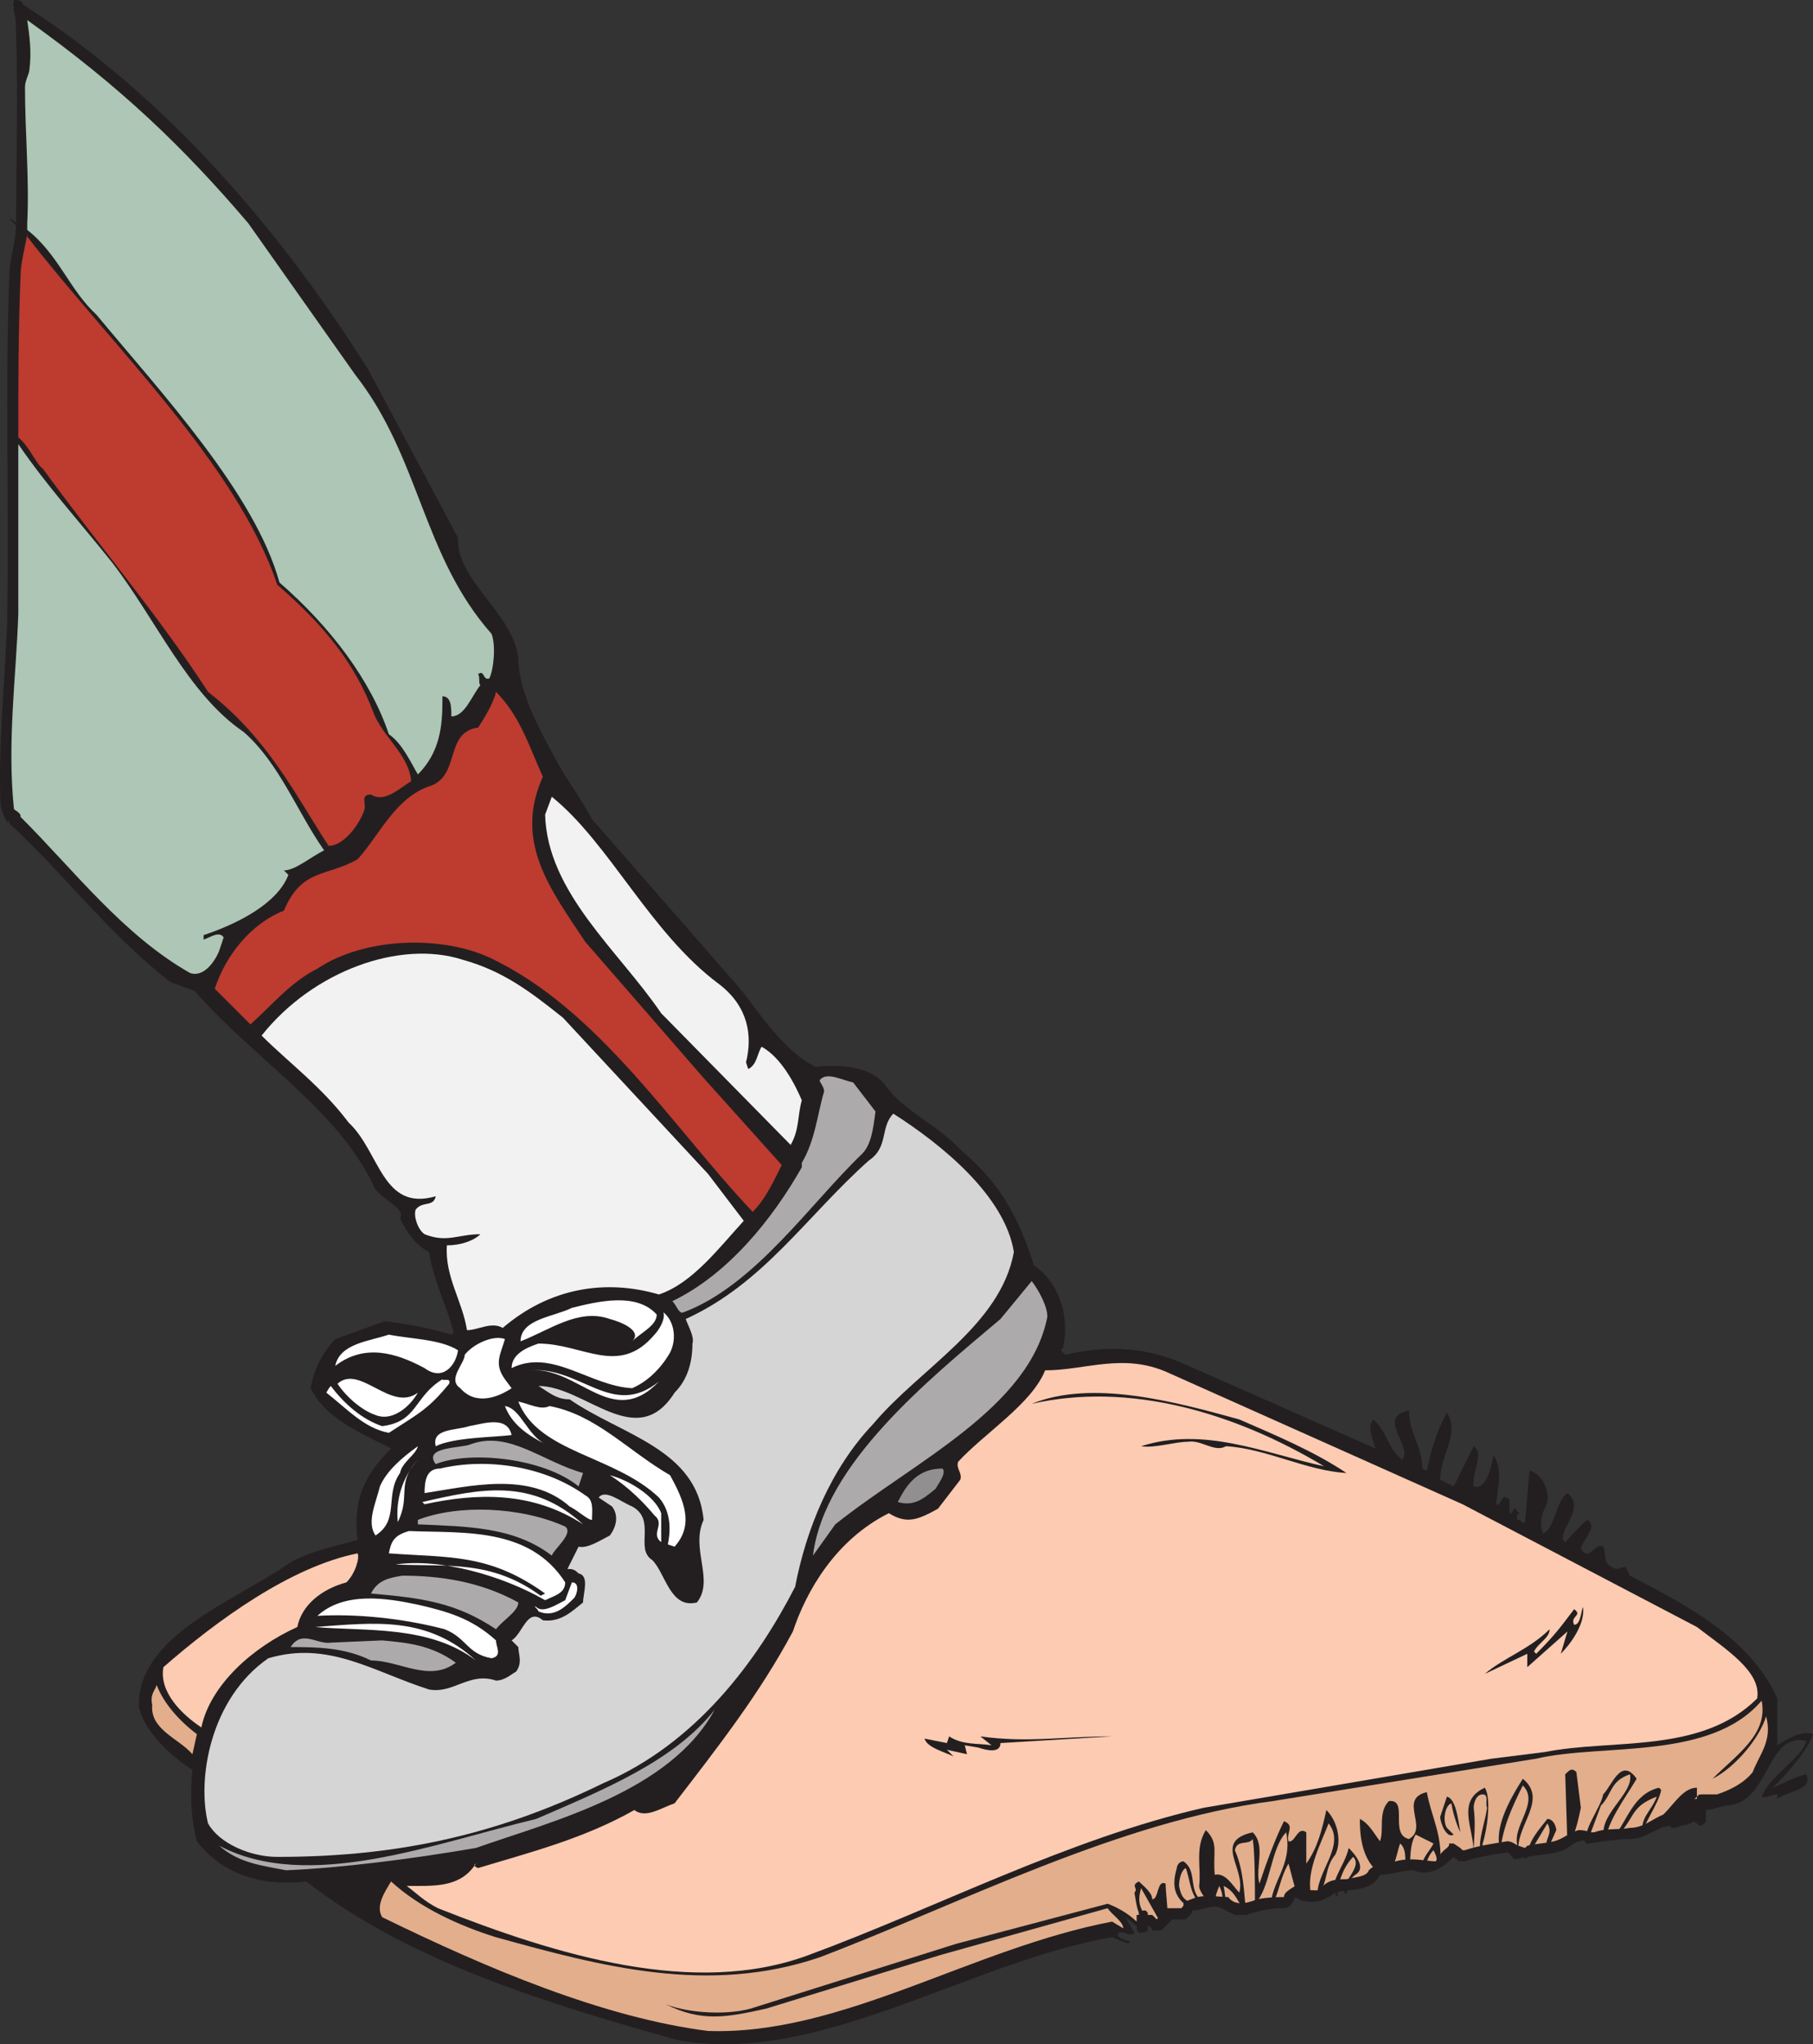
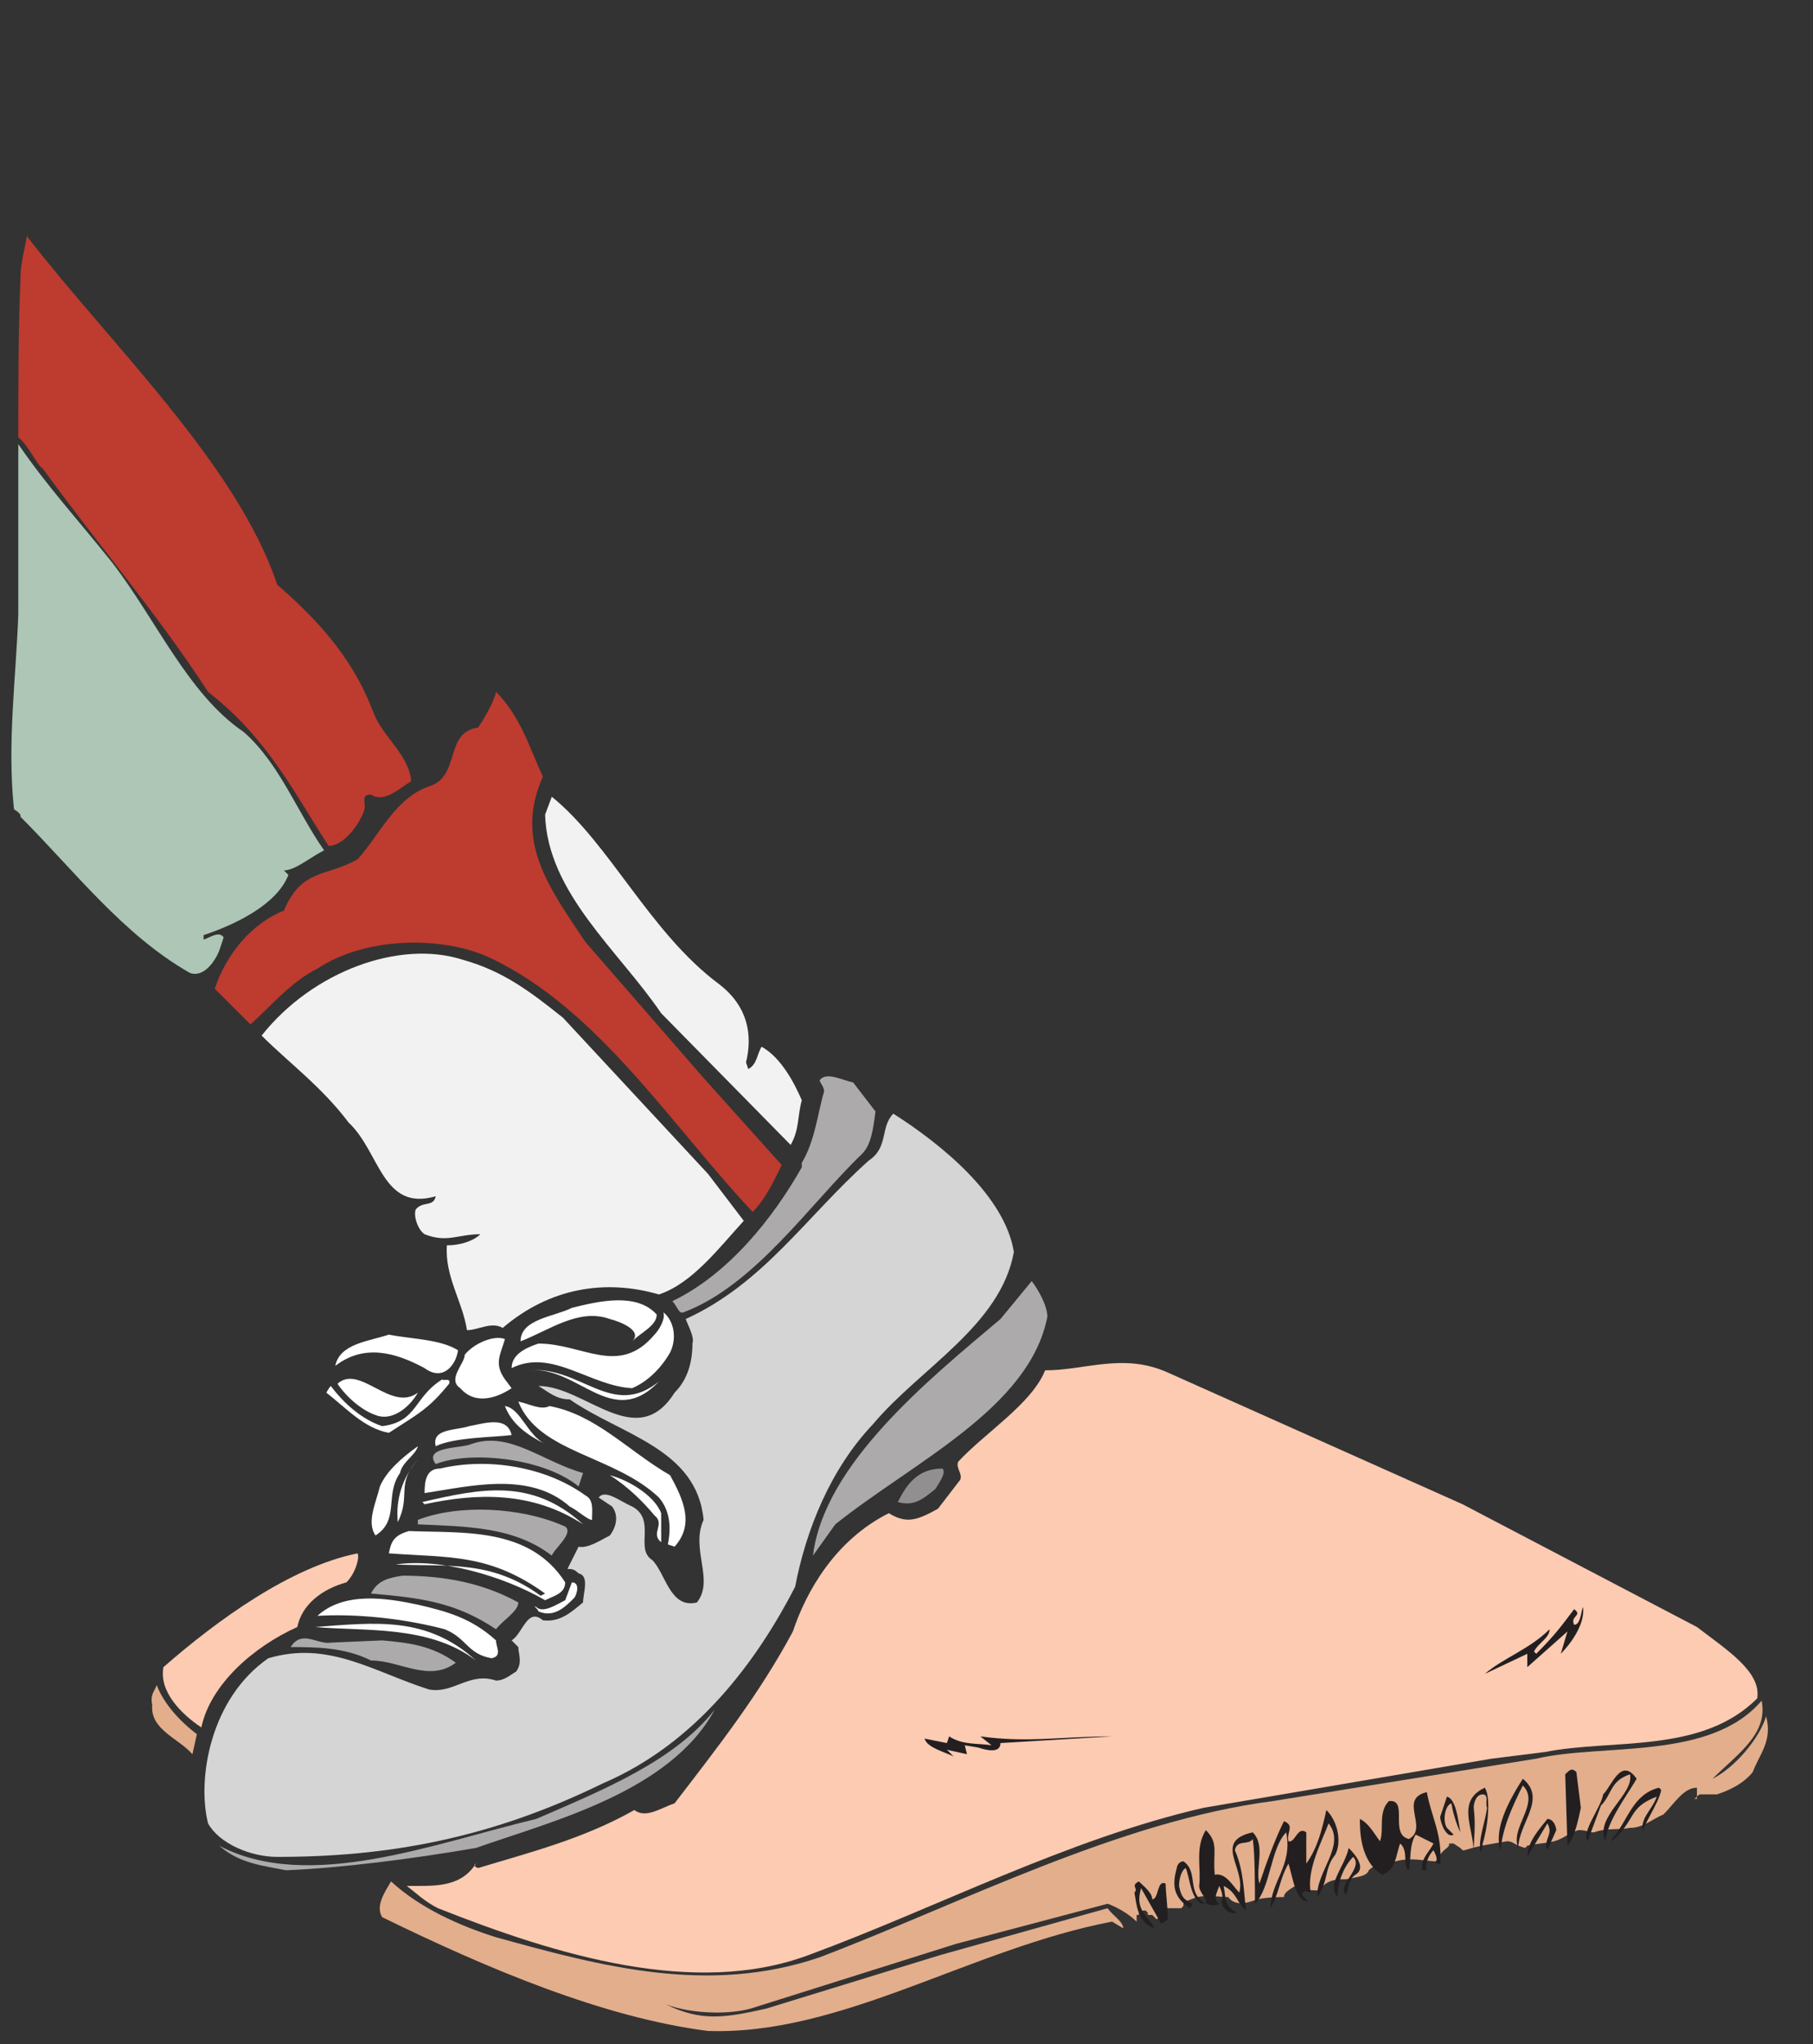
<svg xmlns="http://www.w3.org/2000/svg" width="609.151" height="686.959">
  <rect width="100%" height="100%" fill="#333333" stroke="none" />
-   <path fill="#231f20" fill-rule="evenodd" d="M595.65 600.75c4.5-4.5 12-12.75 13.5-18-3.75-1.5-9.75 2.25-12 3.75v-15.75c-9-20.25-30.75-31.5-49.5-41.25l-1.5-3-3 .75c-5.25-1.5-3-4.5-4.5-7.5-3-1.5-4.5 5.25-7.5.75 0-2.25 6-7.5 2.25-9.75-3 2.25-5.25 5.25-7.5 7.5-3.75-3 7.5-11.25.75-16.5-3.75 2.25-4.5 12.75-8.25 13.5-1.5-4.5 0-6.75 1.5-10.5.75-3-1.5-9.75-6-10.5l-1.5 17.25c-.75.75-1.5-.75-2.25-.75s-.75-2.25.75-2.25c-.75 0-1.5-.75-1.5-1.5-.75-.75-1.5 2.25-2.25 1.5V504c-3-3-2.25 2.25-4.5 1.5.75-6.75 2.25-11.25-.75-16.5-.75 3-2.25 12-6.75 10.5-.75-4.5 3.75-11.25 0-13.5l-6.75 13.5-4.5-2.25c0-8.25 6.75-15.75 2.25-22.5-3.75 6.75-5.25 12.75-6.75 19.5l-1.5-.75c0-7.5-4.5-12-4.5-19.5-11.25 2.25 1.5 12-2.25 16.5-4.5-3-5.25-9.75-9.75-13.5-2.25 3 0 6.75.75 9.75l-64.5-28.5c-13.5-6-27-6-39.75-3l-1.5-1.5.75-.75c2.25-9.75-.75-21.75-9.75-27.75-4.5-14.25-10.5-27-24-38.25-8.25-9-19.5-13.5-25.5-21.75-5.25-7.5-16.5-7.5-24-6.75-12.75-6.75-19.5-20.25-28.5-30l-46.5-53.25c-4.5-8.25-9.75-15-13.5-22.5-4.5-8.25-11.25-21-11.25-31.5-1.5-15-21-26.25-20.25-40.5l-30-56.25C96.15 80.25 57.15 33 7.65 1.5 7.65.75 6.9 0 5.4 0h-.75v.75c0 .75-.75.75 0 1.5v1.5C5.4 6 5.4 9 5.4 12c.75 21 0 42 0 63-.75-.75-1.5-1.5-2.25-1.5l2.25 2.25C5.4 81 3.15 87 3.15 92.25c-1.5 39 0 78-.75 117-.75 20.25-3 40.5-2.25 60.75 0 2.25 1.5 4.5 2.25 6.75 0-.75 0-.75.75-.75v.75c18.75 17.25 32.25 36 54 53.25l8.25 3c19.5 22.5 48 39.75 60 65.25 1.5 4.5 11.25 7.5 9 11.25 2.25 4.5 5.25 9 9.75 11.25 1.5 9.75 6 18 8.25 27l-.75.75c-7.5-2.25-15.75-3.75-22.5-4.5l-16.5 6c-4.5 4.5-7.5 11.25-8.25 16.5 4.5 9.75 16.5 15 27 20.25-9.75 9.75-12.75 18-11.25 30.75-8.25 2.25-15.75 3.75-22.5 7.5-19.5 13.5-51.75 24.75-51 48.75 2.25 9 12 17.25 18 21-.75 7.5-.75 15 1.5 24 9.75 12.75 24.75 15 36.75 13.5 34.5 27 81.75 41.25 124.5 53.25 47.25 9 98.25-26.25 146.25-34.5 2.25.75 6 3 6 1.5-1.5-.75-5.25-1.5-3.75-3 1.5-.75 3.75 1.5 5.25 0l-3-5.25 3.75 3c0 .75 0 1.5.75 2.25.75 0 2.25 0 3-.75v-1.5c.75 0 1.5.75 1.5 1.5h3l.75-.75 3-3h4.5l1.5-1.5c.75-.75.75-1.5.75-1.5 3.75 0 6.75-2.25 9.75-.75l4.5 2.25h3.75c4.5-1.5 8.25-2.25 12.75-2.25 2.25 0 3-2.25 3.75-3.75 4.5 3 9.75 1.5 13.5-1.5 5.25-1.5 12 0 15-6 3.75 0 7.5-1.5 11.25-1.5 5.25 2.25 9.75-.75 13.5-4.5l.75.75s.75 0 .75.75h2.25c4.5-1.5 9-2.25 14.25-3 .75 0 1.5 1.5 2.25 2.25.75 0 2.25 0 3-.75h.75-.75c.75.75 1.5.75 1.5 0 3.75-.75 8.25-.75 12-2.25 2.25-.75 3.75-3 6-3 .75-.75.75 0 1.5 0v.75h1.5c4.5-.75 9-1.5 13.5-1.5 5.25 0 8.25-3.75 13.5-4.5 0 0 0 .75.75.75s1.5 0 3-.75c1.5 0 3-.75 4.5-1.5 0 .75.75.75.75.75l.75.75c.75 0 2.25-.75 2.25-1.5v-3.75c2.25 0 5.25-1.5 7.5-1.5C594.9 605.25 593.4 582 606.9 585c-1.5 6-12 11.25-15 18.75.75.75 3.75-.75 5.25-.75v1.5c4.5-3 12-3 9.75-8.25-3.75.75-7.5 3-11.25 4.5" />
-   <path fill="#231f20" fill-rule="evenodd" d="M569.4 609c-1.5-.75-3 .75-4.5.75 1.5-1.5 3-3.75 4.5-3.75v3m-6.75.75h-1.5c2.25-2.25 3-5.25 5.25-6.75h2.25c-1.5 3-4.5 4.5-6 6.75" />
  <path fill="#e3ae8c" fill-rule="evenodd" d="M588.9 595.5c-3 3.75-7.5 6-12 7.5h-5.25c-.75 0-.75 0-1.5.75v.75c-.75 0-.75 0-.75.75v-.75l.75-.75v-3c-4.5 0-7.5 5.25-11.25 9-3.75 1.5-6.75 4.5-11.25 4.5-3.75.75-8.25 0-12 1.5h-1.5c-1.5-.75-3-.75-3.75-.75-3 .75-5.25 3-8.25 3.75s-6 .75-9 1.5l-.75.75-2.25-.75c-1.5-.75-2.25-1.5-3.75-1.5-4.5.75-9.75 1.5-14.25 3h-.75l-.75-.75-2.25-1.5h-1.5c0 .75 0 .75-.75 1.5 0 0-2.25 1.5-3.75 4.5-3 0-8.25-1.5-13.5 0-6 .75-7.5 1.5-9 3-.75 2.25-4.5 2.25-7.5 3-3 0-6.75 0-9 3.75-3 0-5.25 0-8.25-1.5-2.25 1.5-3.75 2.25-3.75 3.75-1.5 0-5.25 0-9 .75-3.75 1.5-7.5 2.25-9.75-.75-2.25 0-6.75-.75-10.5 0-3.75 1.5-4.5 1.5-4.5 2.25s0 .75-.75 1.5h-4.5s-.75 0-.75.75l-.75.75s-.75.75-1.5.75c0 .75 0 .75-.75 1.5l-1.5-1.5h-1.5v-.75l-.75-.75c-.75 0-1.5 0-2.25.75v.75h-.75v2.25c-3-3-7.5-5.25-9.75-6l-51 13.5-69 21.75c-8.25 2.25-21 1.5-28.5-1.5 12 6 20.25 4.5 33.75 1.5l58.5-18 56.25-15.75c1.5 2.25 5.25 4.5 5.25 6.75l-3.75-2.25c-47.25 9-90.75 38.25-135.75 36.75-35.25-4.5-74.25-21-109.5-38.25-2.25-3.75.75-8.25 3-12 9.75 9 23.25 15 35.25 18.75 35.25 9.75 71.25 19.5 108.75 6.75 47.25-18 100.5-45.75 152.25-52.5l88.5-14.25c22.5-5.25 58.5.75 75.75-19.5 2.25 11.25-8.25 18-16.5 26.25 7.5-3.75 15.75-13.5 18-21 2.25 8.25-2.25 12.75-4.5 18.75" />
  <path fill="#adc6b5" fill-rule="evenodd" d="m95.4 292.5 1.5 1.5c-3.75 9.75-17.25 16.5-28.5 20.25v1.5c2.25-.75 5.25-3 6.75-.75l-1.5 4.5c-1.5 3.75-5.25 9-9.75 7.5-22.5-12.75-39-34.5-57-52.5 0-.75 0-.75-.75-1.5s-1.5-.75-1.5-1.5C2.4 249 5.4 228 6.15 206.25v-57C15.9 163.5 25.65 174 37.65 189c15 19.5 25.5 44.25 44.25 57 12 10.5 18 27 27 39.75-4.5 2.25-9.75 6.75-13.5 6.75" />
  <path fill="#be3b2f" fill-rule="evenodd" d="M124.65 267c-3.75 0-1.5 3-2.25 5.25-1.5 4.5-6.75 12-12 12-11.25-17.25-20.25-36-40.5-51.75-16.5-25.5-37.5-50.25-55.5-75-2.25-1.5-4.5-7.5-8.25-10.5 0-18 0-36 .75-54 0-4.5 1.5-9.75 2.25-14.25v.75c27.75 36 70.5 76.5 84 117 16.5 14.25 26.25 27 32.25 42.75 3 8.25 12 14.25 12.75 23.25-3.75 2.25-9 7.5-13.5 4.5" />
-   <path fill="#adc6b5" fill-rule="evenodd" d="M164.4 228c-2.25.75-1.5-3-3.75-1.5.75 1.5 0 3 .75 3.75-3 3.75-5.25 10.5-9.75 10.5 0-3 0-6.75-3-6.75v1.5c0 8.25-.75 17.25-8.25 24.75-2.25-3.75-5.25-10.5-9.75-13.5-6-18-19.5-36-36.75-51-8.25-30-39.75-63.75-61.5-90-9-8.25-12.75-20.25-23.25-28.5V75c.75-15-.75-30-.75-45.75 0-2.25 1.5-4.5 1.5-6 .75-6 0-11.25-.75-16.5C40.65 29.25 61.65 49.5 83.4 75l36 51c21.75 27.75 22.5 60.75 45.75 87 1.5 3.75.75 12-.75 15" />
  <path fill="#231f20" fill-rule="evenodd" d="M223.65 673.5c-1.5-.75-3-1.5-3.75-2.25.75.75 2.25 1.5 3.75 2.25" />
  <path fill="#be3b2f" fill-rule="evenodd" d="M182.4 261c-9.75 21.75 2.25 37.5 14.25 55.5l39.75 45.75 26.25 29.25c-2.25 4.5-5.25 11.25-9.75 15.75-27-28.5-51.75-68.25-88.5-85.5-16.5-7.5-42-6.75-57.75 3.75-9 4.5-15.75 12.75-22.5 18.75l-12-12C75.9 321 84.15 310.5 95.4 306c6-14.25 14.25-11.25 24.75-17.25 7.5-8.25 12.75-21 24.75-24.75 9.75-3.75 4.5-18 15.75-19.5 1.5-2.25 5.25-8.25 6-12 8.25 8.25 11.25 18.75 15.75 28.5" />
  <path fill="#f2f2f2" fill-rule="evenodd" d="M241.65 330.75c9.75 7.5 11.25 17.25 9 26.25l.75 2.25c3-1.5 3-5.25 4.5-7.5 6.75 3.75 11.25 12.75 13.5 18-1.5 5.25-.75 9.75-3.75 15l-43.5-44.25c-14.25-21-38.25-40.5-39-66.75l2.25-6c19.5 15.75 33 45.75 56.25 63M189.15 342l48.75 52.5 12 15.75c-8.25 9-17.25 21-28.5 24.75-18-5.25-36.75-2.25-52.5 11.25-3.75-2.25-8.25.75-12 .75-1.5-9.75-7.5-18-6.75-28.5 4.5 0 9-1.5 11.25-3.75-7.5 0-11.25 3-18.75 0-2.25-1.5-3.75-6-3-8.25 2.25-3 6-.75 6.75-4.5-18 5.25-18.75-15-29.25-24.75-9-12-20.25-20.25-29.25-29.25 17.25-21.75 46.5-32.25 67.5-25.5 13.5 3.75 22.5 10.5 33.75 19.5" />
  <path fill="#acaaaa" fill-rule="evenodd" d="M294.151 373.5c-.75 6-1.5 11.25-4.5 14.25-17.25 16.5-36 44.25-60 53.25-1.5.75-2.25-2.25-3.75-3.75 18.75-9 33.75-27.75 43.5-45v-1.5c4.5-7.5 5.25-16.5 7.5-24 0-1.5-1.5-3-1.5-3.75 2.25-3 7.5 0 11.25.75l7.5 9.75" />
  <path fill="#d6d5d5" fill-rule="evenodd" d="M340.651 420.75c-4.5 24.75-31.5 39-47.25 57.75-14.25 15-22.5 35.25-26.25 54.75-12.75 24.75-33 52.5-64.5 66C164.401 618 129.901 624 93.151 624c-9 0-19.5-4.5-23.25-11.25-3.75-15 .75-42 20.25-55.5 20.25-6 35.25 4.5 54 10.5 8.25 1.5 13.5-6 22.5-3 3 0 5.25-2.25 6.75-3 2.25-3 .75-6 .75-8.25l-2.25-2.25c3.75-2.25 5.25-11.25 10.5-6.75 6 .75 9.75-3 13.5-6 0-3 2.25-9-1.5-9.75-1.5-1.5-2.25-1.5-3.75-1.5l3.75-7.5c3 .75 7.5-2.25 10.5-3.75 2.25-3 3-6.75.75-9.75l-4.5-3c2.25-3 7.5 1.5 11.25 3 8.25 4.5.75 14.25 6.75 18 4.5 4.5 6 16.5 15 14.25 6-7.5-2.25-18 2.25-27.75-2.25-24-27.75-28.5-45-40.5-4.5 0-6.75-2.25-10.5-4.5 15.75 0 33 22.5 45.75 2.25 4.5-4.5 6-10.5 6-16.5.75-2.25-1.5-6-2.25-8.25 26.25-12 40.5-34.5 61.5-53.25 6.75-4.5 3.75-11.25 8.25-15.75 16.5 10.5 37.5 27.75 40.5 46.5" />
  <path fill="#acaaaa" fill-rule="evenodd" d="M351.901 442.5c-6 30.75-45 48.75-71.25 69.75l-7.5 10.5c3.75-30.75 39-59.25 63-79.5l10.5-12.75c2.25 3 5.25 8.25 5.25 12" />
  <path fill="#fff" fill-rule="evenodd" d="M220.65 441.75c0 3.75-5.25 6-8.25 9 3.75-3.75-4.5-6.75-7.5-7.5-10.5-3.75-20.25 3.75-30 7.5 0-7.5 11.25-8.25 17.25-11.25 9-2.25 21.75-5.25 28.5 2.25" />
  <path fill="#fff" fill-rule="evenodd" d="M225.15 454.5c-3 5.25-7.5 9.75-12.75 12-14.25-.75-27-13.5-40.5-6.75 0-4.5 4.5-6.75 9-8.25 15 0 27 11.25 39-3 1.5-1.5 3.75-5.25 3-7.5 3.75 3 4.5 9 2.25 13.5m-71.25-.75c-.75 5.25-5.25 10.5-11.25 6-9.75-5.25-20.25-8.25-30-.75 1.5-7.5 11.25-8.25 18-10.5 7.5 1.5 17.25 1.5 23.25 5.25m15.75-3.75c-1.5 5.25-3.75 8.25 0 13.5l2.25 3c-4.5 3-12 6-17.25 0-4.5-3 1.5-8.25 1.5-11.25 3-3.75 9.75-6.75 13.5-5.25" />
  <path fill="#fccbb2" fill-rule="evenodd" d="m491.401 505.5 78.75 41.25c9.75 7.5 21.75 15 20.25 24-18.75 18.75-48.75 13.5-71.25 18l-18 2.25-96.75 16.5c-45.75 10.5-90 33.75-132.75 49.5-38.25 14.25-84.75 0-124.5-15.75-4.5-2.25-7.5-5.25-10.5-7.5 9 0 18 .75 23.25-7.5-1.5.75.75 1.5.75 1.5 17.25-5.25 35.25-9.75 52.5-19.5 3.75 3 9-.75 13.5-2.25 15-19.5 28.5-36.75 39.75-57.75 4.5-13.5 14.25-30.75 32.25-39.75 6 3.75 9.75 2.25 16.5-1.5l7.5-9.75-.75-.75.75.75c.75-2.25-1.5-3.75-.75-6 9-9.75 24.75-19.5 29.25-30.75 13.5 0 26.25-6 41.25.75l99 44.25" />
  <path fill="#fff" fill-rule="evenodd" d="M221.4 464.25c-15.75 16.5-27-5.25-43.5-3.75 17.25-1.5 27.75 16.5 43.5 3.75m-81 3.75c-3 5.25-9 9.75-14.25 7.5-4.5-1.5-9.75-6-12.75-10.5 7.5-6.75 18 9.75 27 3" />
  <path fill="#fff" fill-rule="evenodd" d="M150.9 465c-6.75 8.25-9.75 9.75-20.25 16.5-8.25-1.5-14.25-8.25-21-13.5 0 0 .75-1.5 1.5-2.25 4.5 6 10.5 11.25 17.25 13.5 12-1.5 10.5-9.75 20.25-15.75 0 .75 3-.75 2.25 1.5" />
-   <path fill="#231f20" fill-rule="evenodd" d="M452.401 495c-13.5-.75-27-8.25-40.5-9-3.75 2.25-8.25-2.25-12.75-1.5-4.5 0-11.25 2.25-15.75 1.5 21-6.75 41.25 2.25 61.5 6.75-30-18-65.25-28.5-98.25-21 20.25-8.25 48-.75 69.75 5.25 12 5.25 24.75 10.5 36 18" />
  <path fill="#fff" fill-rule="evenodd" d="M184.65 472.5c15.75 3 26.25 15 40.5 23.25 4.5 8.25 8.25 16.5 1.5 24l-2.25-.75c.75-3.75 1.5-10.5-3-15.75-15-14.25-40.5-15-47.25-32.25 3.75.75 7.5 3 10.5 1.5" />
  <path fill="#fff" fill-rule="evenodd" d="M183.15 485.25c-6-3-11.25-6.75-13.5-12.75 5.25.75 7.5 9.75 13.5 12.75m-11.25-3c-6 .75-19.5.75-25.5 3.75-1.5-6 6.75-5.25 11.25-6.75 4.5-.75 12.75-3.75 14.25 3" />
  <path fill="#acaaaa" fill-rule="evenodd" d="m195.9 495-1.5 4.5c-12-9.75-36.75-12-48-7.5-4.5-6 9-5.25 12-6.75 12.75-4.5 24 6 37.5 9.75" />
  <path fill="#fff" fill-rule="evenodd" d="M140.4 486c-.75 3-5.25 5.25-6 9-5.25 7.5 0 15.75-8.25 21-3-4.5 0-10.5 1.5-16.5 2.25-5.25 7.5-9.75 12.75-13.5" />
  <path fill="#fff" fill-rule="evenodd" d="M133.65 511.5c-.75-7.5 1.5-15 6.75-21-7.5 8.25-2.25 12-6.75 21m63-9c3 1.5 2.25 5.25 2.25 8.25-1.5 0-4.5-3-7.5-4.5-13.5-12-33.75-6.75-48.75-4.5 0-4.5.75-8.25 5.25-8.25 15.75-3.75 35.25-.75 48.75 9" />
  <path fill="#918f90" fill-rule="evenodd" d="M314.401 500.25c-4.5 3.75-7.5 6-12.75 4.5 3-6 6.75-11.25 15-11.25 1.5 1.5-1.5 5.25-2.25 6.75" />
  <path fill="#fff" fill-rule="evenodd" d="M222.15 508.5v9.75c-3.75-3 1.5-6-2.25-9-3.75-4.5-9-9.75-15-13.5 6 1.5 15 6.75 17.25 12.75m-26.25 3.75c-17.25-11.25-36-10.5-53.25-6.75l-.75-.75c19.5-4.5 36.75-8.25 54 7.5" />
  <path fill="#acaaaa" fill-rule="evenodd" d="M189.9 513c3 2.25-3.75 7.5-4.5 9.75-12.75-9.75-28.5-9.75-45-10.5v-1.5c13.5-5.25 34.5-4.5 49.5 2.25" />
  <path fill="#fff" fill-rule="evenodd" d="M189.9 531.75c0 3.75-3.75 4.5-6.75 6-14.25-8.25-35.25-14.25-50.25-12 18 .75 32.25-1.5 48.75 10.5l1.5-.75c-18.75-13.5-32.25-12-52.5-13.5.75-3.75 1.5-6 6.75-7.5 18 .75 40.5-1.5 52.5 17.25" />
  <path fill="#fccbb2" fill-rule="evenodd" d="M116.4 531.75c-8.25 2.25-15 7.5-16.5 15-15 6.75-29.25 19.5-32.25 33.75-6.75-4.5-14.25-12-12.75-20.25 18-15.75 42.75-33.75 65.25-38.25.75 1.5-.75 6.75-3.75 9.75" />
  <path fill="#acaaaa" fill-rule="evenodd" d="M174.15 538.5c0 3-5.25 6-7.5 9-13.5-9-24.75-10.5-42-12 2.25-4.5 6-5.25 10.5-6 11.25 0 25.5 1.5 39 9" />
  <path fill="#fff" fill-rule="evenodd" d="M192.9 537c-3 3-6.75 6.75-12 4.5 0-.75-2.25-2.25-.75-1.5 2.25 2.25 6.75-.75 9.75-2.25l2.25-6c3 0 1.5 4.5.75 5.25m-26.25 14.25c0 2.25 2.25 5.25-1.5 6-8.25-1.5-8.25-6.75-15.75-9.75-14.25-3.75-30-5.25-42.75-4.5 9-8.25 23.25-6 33.75-3.75 9.75 2.25 18 4.5 26.25 12" />
  <path fill="#231f20" fill-rule="evenodd" d="m524.4 555.75 2.25-7.5-13.5 12v-4.5l-14.25 6.75c6-5.25 15-8.25 21.75-15 0 3-3.75 4.5-5.25 7.5l.75.75c6-6 8.25-9 12.75-15 3 2.25-1.5 2.25 0 5.25 2.25 0 2.25-4.5 3-6 .75 6-4.5 12.75-7.5 15.75" />
  <path fill="#fff" fill-rule="evenodd" d="M159.9 558c-15.75-12-37.5-9.75-54-11.25 20.25-1.5 37.5-3.75 54 11.25" />
  <path fill="#acaaaa" fill-rule="evenodd" d="M128.4 551.25c8.25.75 16.5 1.5 24.75 7.5-9 6.75-18.75-.75-28.5-.75-9-4.5-18.75-4.5-27-4.5 3.75-6 9-.75 13.5-1.5l17.25-.75" />
  <path fill="#e3ae8c" fill-rule="evenodd" d="m66.15 582.75-1.5 6.75c-4.5-5.25-14.25-8.25-13.5-16.5-.75-3.75.75-4.5 1.5-6.75 2.25 6 7.5 12 13.5 16.5" />
  <path fill="#acaaaa" fill-rule="evenodd" d="M159.9 621c-21.75 3.75-45.75 6.75-63.75 7.5-7.5-1.5-15.75-2.25-22.5-8.25 30 15.75 72-.75 106.5-9 22.5-9.75 46.5-19.5 60-36.75-15 27.75-54.75 37.5-80.25 46.5" />
  <path fill="#231f20" fill-rule="evenodd" d="M336.151 585.75c0 3.75-5.25 2.25-7.5 1.5l-4.5-.75.75 3-6.75-1.5 2.25 2.25c-3-1.5-9-3-9.75-6l7.5 1.5.75-2.25c4.5 3 9.75 2.25 14.25 3l-3.75-3c15.75 2.25 27.75 0 44.25 0l-37.5 2.25M531.15 607.5c-.75 3.75-2.25 10.5-4.5 12.75l-.75-24c1.5-1.5 2.25-2.25 3.75-.75l1.5 12m18.75-9.75c-4.5 7.5-9.75 14.25-10.5 21-3.75-8.25 9.75-15.75 8.25-22.5-6.75 2.25-6 6.75-9.75 10.5l-4.5 12c-2.25-3 4.5-11.25 5.25-15.75 3-3 6-12.75 11.25-5.25M510.151 621c-3-6.75 7.5-15 1.5-21-3.75 7.5-6.75 14.25-7.5 21.75-2.25-6.75 2.25-15.75 7.5-24 8.25 6.75-1.5 15-1.5 23.25m-12-1.5c0 .75 0 1.5-.75 3-.75-4.5 1.5-9.75 2.25-15-.75-1.5.75-4.5-1.5-4.5s-3 3-3 4.5c.75 6 0 10.5 0 15 0-8.25-6-17.25 3.75-21.75 2.25 3.75.75 14.25-.75 18.75m59.999-18c-.75 4.5-6.75 12.75-6 14.25-1.5-4.5 3-7.5 4.5-12-9.75 3.75-6.75 7.5-15 15V618c5.25-6 6.75-15 15.75-17.25l.75.75m-78.749.75c1.5 8.25 5.25 14.25 4.5 24h-1.5c.75-1.5 0-3-.75-4.5-2.25 2.25-3 6-2.25 6.75h-1.5c-.75-3.75 2.25-6 3.75-9l-6-3c-2.25 3.75-1.5 8.25-2.25 12-2.25-.75 0-6.75-3-9-1.5 4.5-1.5 9-6 10.5-7.5-4.5-7.5-15-7.5-18.75 3 1.5 4.5 4.5 6.75 7.5 1.5-3.75-.75-9.75 3-13.5 6.75-.75 0 11.25 6.75 12.75 6.75-3.75-3.75-13.5 6-15.75m11.25 13.5c-.75-1.5-2.25-5.25-3-9.75-2.25.75-3 6-1.5 8.25l2.25 2.25c-2.25 1.5-4.5-3.75-4.5-6l2.25-6.75c3 .75 3.75 7.5 4.5 12m-42 7.5c-3.75 4.5-2.25 9-6 14.25-.75-8.25 9.75-17.25 3.75-24.75-2.25 6-7.5 15.75-6 23.25-.75 0-2.25-1.5-3 .75l2.25 2.25c-4.5 0-5.25-8.25-6.75-12.75-3 5.25-3 9.75-6 15 0-9 7.5-14.25 5.25-25.5-5.25 5.25-5.25 18.75-10.5 24 0-5.25 0-17.25-.75-21.75-1.5 2.25-5.25 0-6 3.75 3 6.75 3 14.25 3.75 20.25-3-2.25-3-6-7.5-8.25.75 3.75 0 6.75 4.5 9-2.25.75-5.25-1.5-5.25-3.75.75-1.5 0-3.75-.75-5.25-.75 2.25-2.25 4.5 0 6-2.25 1.5-4.5-.75-6 0-3.75-2.25-3.75-8.25-5.25-12-1.5.75-2.25 3.75-2.25 6 .75 3.75 1.5 4.5 4.5 6l-.75 1.5c-6-3.75-6-8.25-4.5-13.5 0-.75.75-2.25 2.25-2.25 5.25 3.75.75 10.5 7.5 14.25.75-1.5-2.25-3.75-2.25-6 .75-6-1.5-12.75 2.25-18.75 4.5 4.5 2.25 7.5 3 15 3.75-.75 6 3.75 8.25 6 2.25-8.25-9-17.25 4.5-20.25 4.5 4.5.75 12 2.25 17.25 2.25-6.75 5.25-15 8.25-21 3.75 1.5.75 3.75 1.5 6.75 2.25.75 3-5.25 6-3v10.5c3.75-5.25 5.25-11.25 6.75-18 3.75 3.75 5.25 10.5 3 15M522.9 615l-3 6.75c-1.5-3.75 2.25-5.25 0-9L513.15 624c0-5.25 4.5-9.75 6.75-12.75 2.25 0 3 3 3 3.75m-67.499 15c-2.25 1.5-2.25 3.75-3 6.75-3.75-3 6-9 2.25-12.75-3 3-5.25 8.25-5.25 13.5-3.75-4.5 2.25-9.75 3.75-16.5 2.25 2.25 6 6.75 2.25 9m-68.25 8.25c2.25 0 1.5-6.75 4.5-5.25 0 3 .75 8.25.75 12l-2.25 1.5-6.75-12c-2.25 7.5 2.25 9 4.5 13.5-6-2.25-6-8.25-6.75-12 1.5-1.5-1.5-2.25 1.5-3.75 1.5 1.5 4.5 3.75 4.5 6" />
</svg>